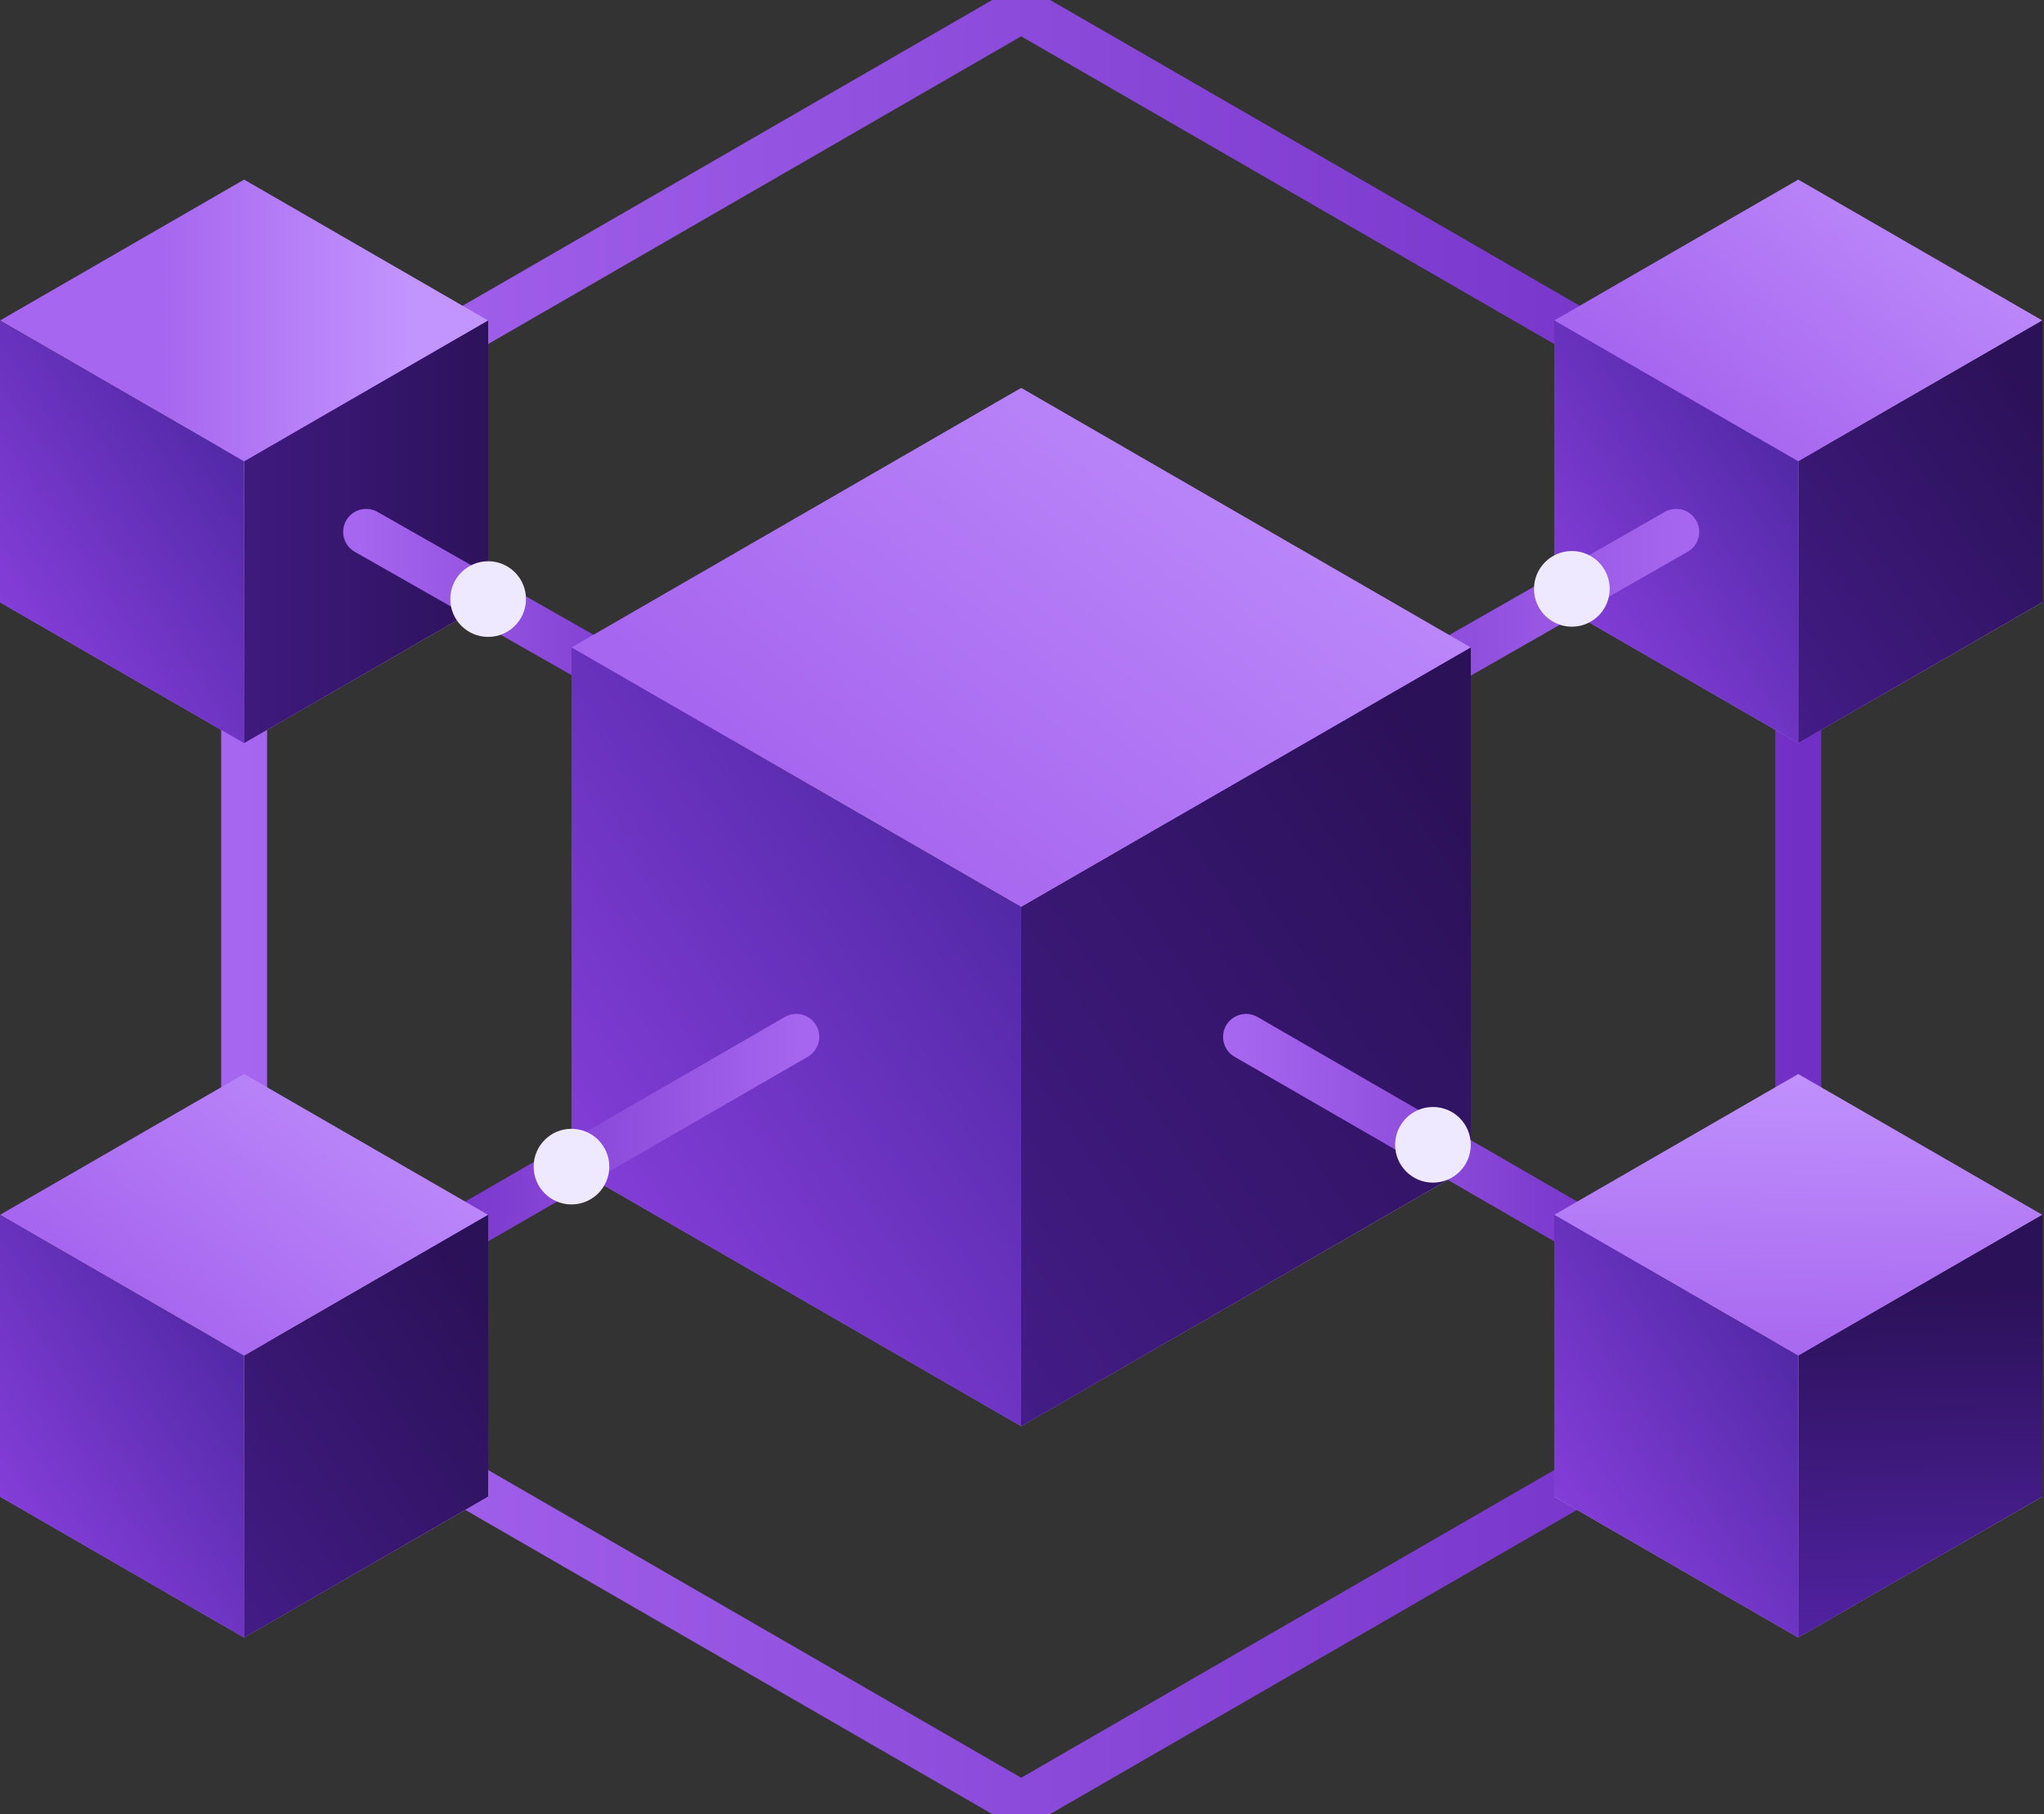
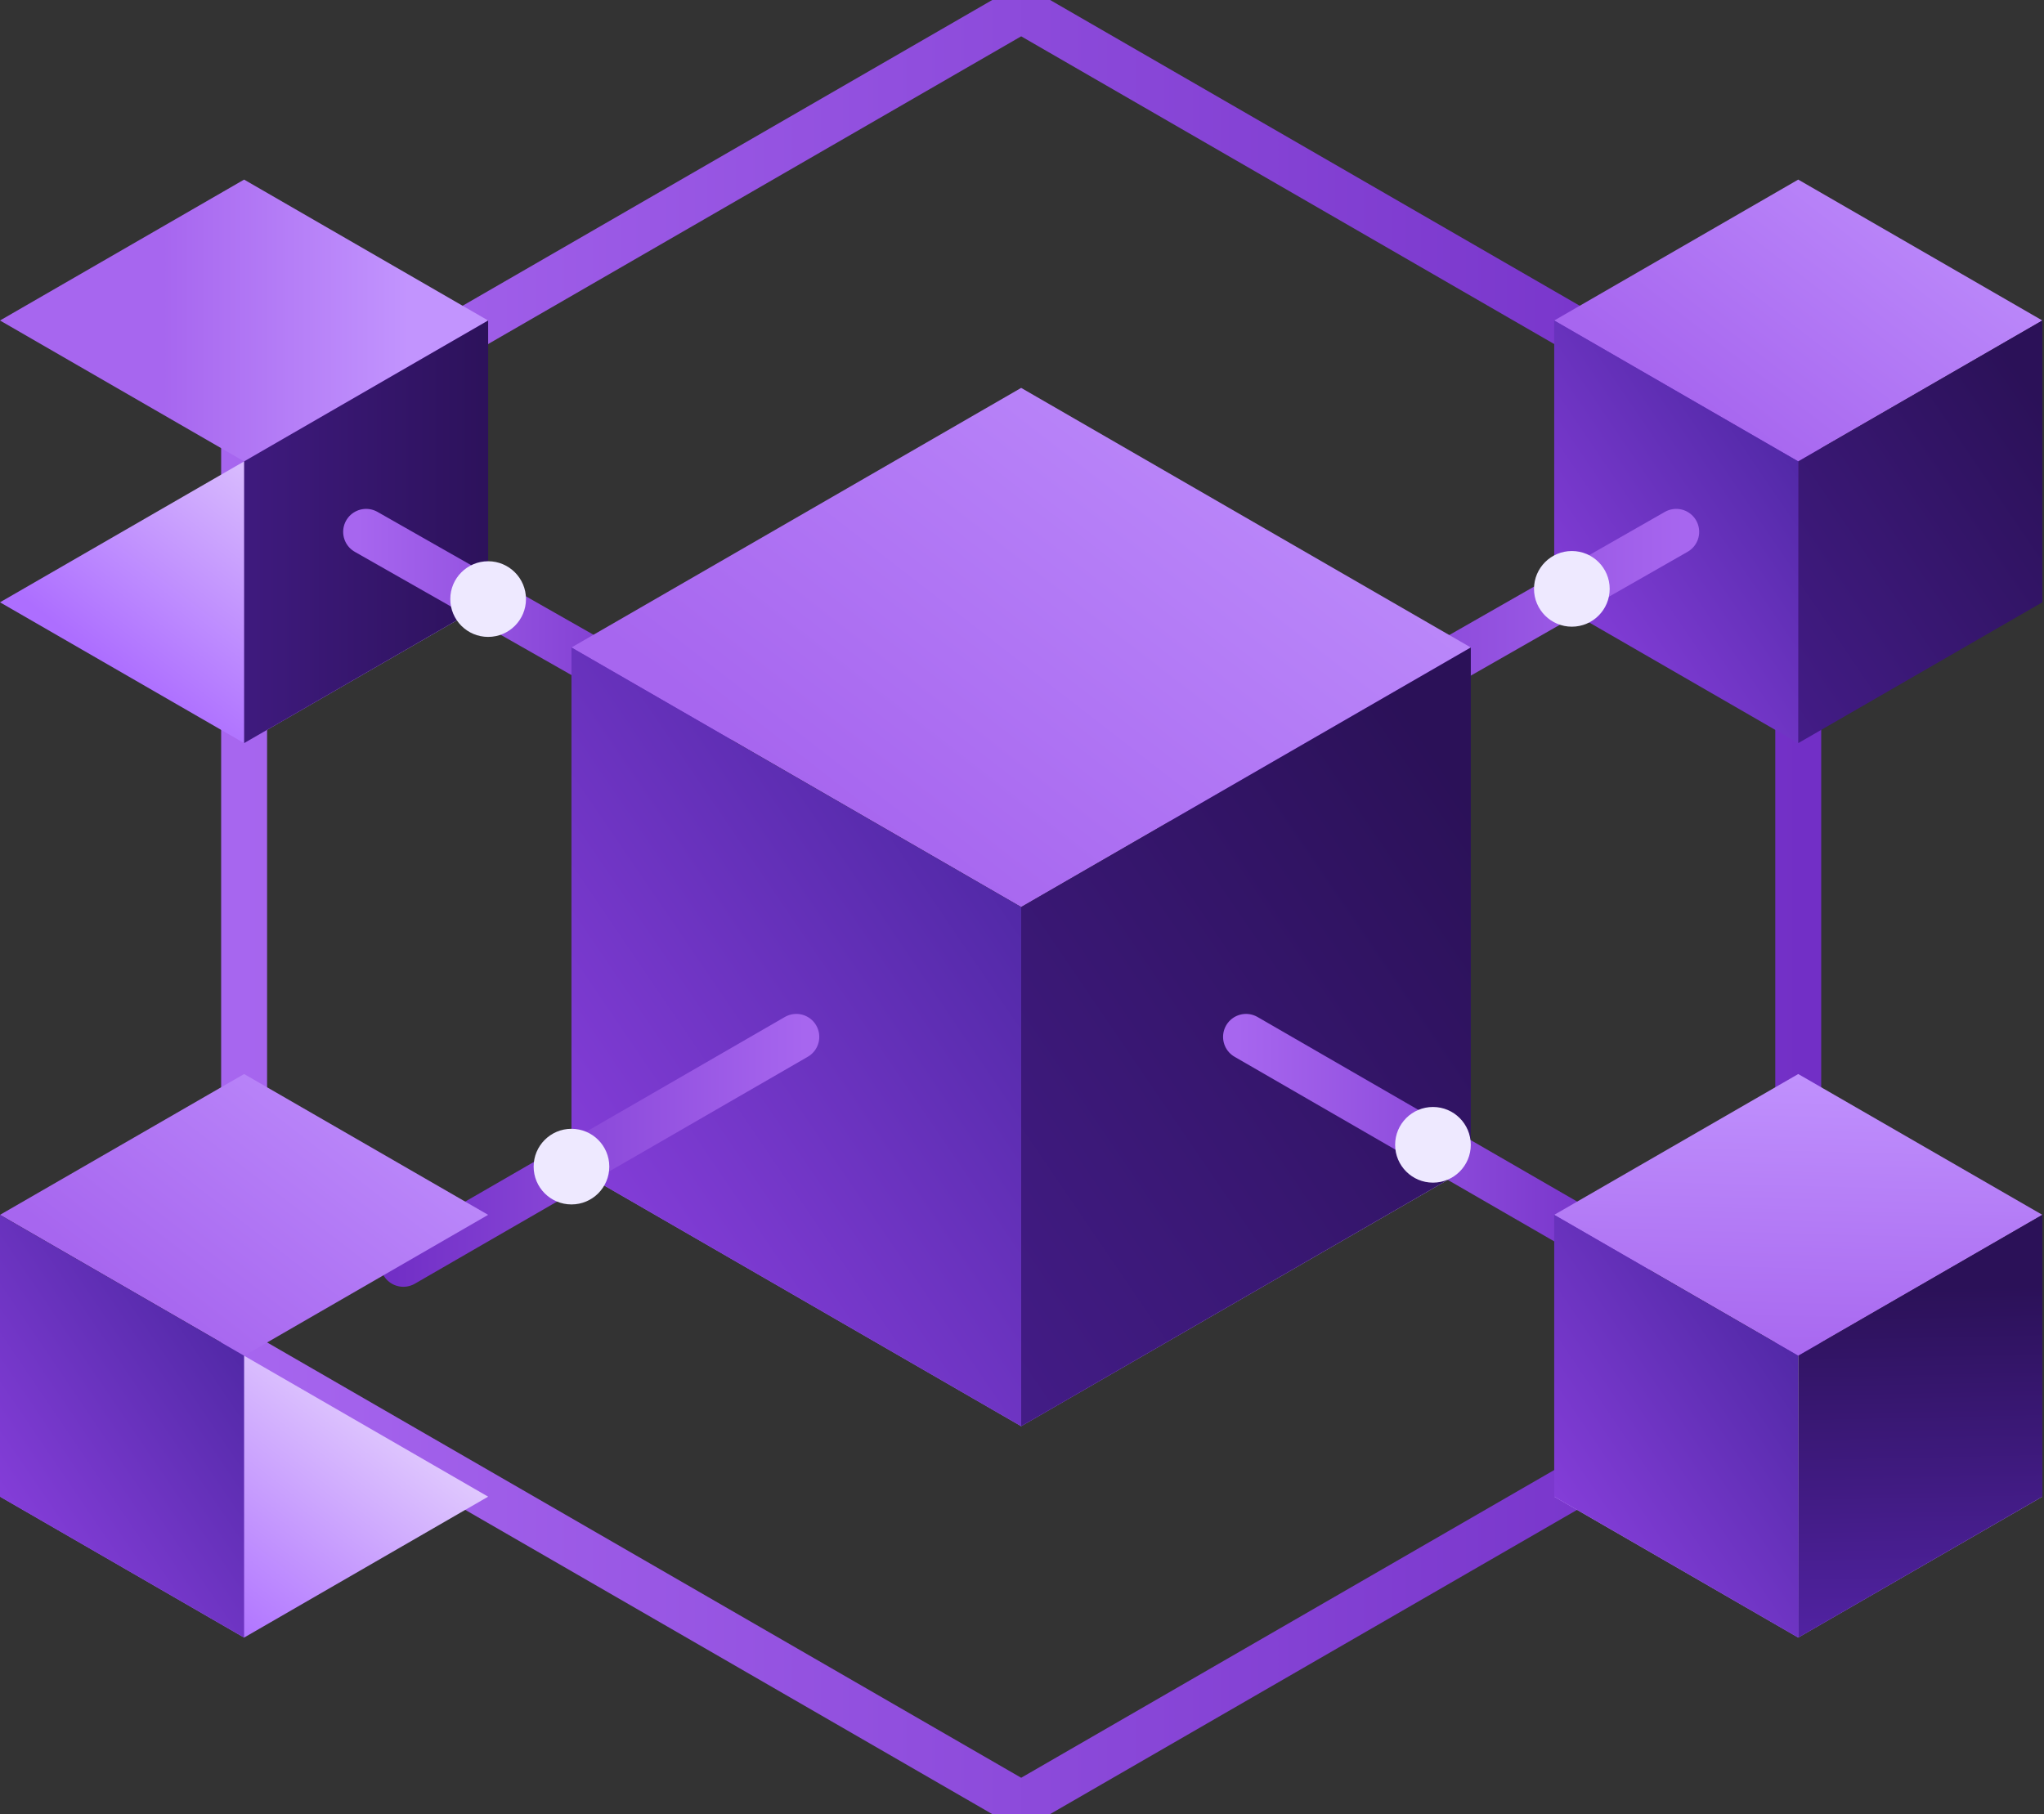
<svg xmlns="http://www.w3.org/2000/svg" width="89" height="79" viewBox="0 0 89 79" fill="none">
  <rect x="0" y="0" width="89" height="79" fill="#333333" stroke="none" />
  <g clip-path="url(#clip0_640_5381)">
    <path d="M44.464 0.427L10.629 19.963V59.037L16.828 62.617L44.464 78.573L72.979 62.108L78.299 59.037V19.963L44.464 0.427Z" stroke="url(#paint0_linear_640_5381)" stroke-width="2" stroke-miterlimit="10" />
    <path d="M88.928 13.957L78.299 20.093L67.674 13.957L78.299 7.821L88.928 13.957Z" fill="url(#paint1_linear_640_5381)" />
-     <path d="M88.928 26.229L78.299 32.362L67.674 26.229L78.299 20.093L88.928 26.229Z" fill="url(#paint2_linear_640_5381)" />
    <path d="M67.674 13.957V26.229L78.299 32.362V20.093L67.674 13.957Z" fill="url(#paint3_linear_640_5381)" />
    <path d="M88.928 13.957V26.229L78.299 32.362V20.093L88.928 13.957Z" fill="url(#paint4_linear_640_5381)" />
    <path d="M21.254 13.957L10.629 20.093L0 13.957L10.629 7.821L21.254 13.957Z" fill="url(#paint5_linear_640_5381)" />
    <path d="M21.254 26.229L10.629 32.362L0 26.229L10.629 20.093L21.254 26.229Z" fill="url(#paint6_linear_640_5381)" />
-     <path d="M0 13.957V26.229L10.629 32.362V20.093L0 13.957Z" fill="url(#paint7_linear_640_5381)" />
    <path d="M21.255 13.957V26.229L10.629 32.362V20.093L21.255 13.957Z" fill="url(#paint8_linear_640_5381)" />
    <path d="M15.942 23.161L30.967 31.709" stroke="url(#paint9_linear_640_5381)" stroke-width="2" stroke-miterlimit="10" stroke-linecap="round" />
    <path d="M72.986 23.161L51.802 35.263" stroke="url(#paint10_linear_640_5381)" stroke-width="2" stroke-miterlimit="10" stroke-linecap="round" />
    <path d="M64.041 28.196L44.464 39.5L24.883 28.196L44.464 16.892L64.041 28.196Z" fill="url(#paint11_linear_640_5381)" />
    <path d="M64.041 50.804L44.464 62.108L24.883 50.804L44.464 39.5L64.041 50.804Z" fill="url(#paint12_linear_640_5381)" />
    <path d="M24.883 28.196V50.804L44.464 62.109V39.5L24.883 28.196Z" fill="url(#paint13_linear_640_5381)" />
    <path d="M64.042 28.196V50.804L44.464 62.109V39.5L64.042 28.196Z" fill="url(#paint14_linear_640_5381)" />
    <path d="M54.255 45.154L70.942 54.792" stroke="url(#paint15_linear_640_5381)" stroke-width="2" stroke-miterlimit="10" stroke-linecap="round" />
    <path d="M17.563 55.037L34.673 45.154" stroke="url(#paint16_linear_640_5381)" stroke-width="2" stroke-miterlimit="10" stroke-linecap="round" />
    <path d="M88.928 52.904L78.299 59.04L67.674 52.904L78.299 46.772L88.928 52.904Z" fill="url(#paint17_linear_640_5381)" />
    <path d="M88.928 65.177L78.299 71.313L67.674 65.177L78.299 59.04L88.928 65.177Z" fill="url(#paint18_linear_640_5381)" />
    <path d="M67.674 52.904V65.177L78.299 71.313V59.04L67.674 52.904Z" fill="url(#paint19_linear_640_5381)" />
    <path d="M88.928 52.904V65.177L78.299 71.313V59.04L88.928 52.904Z" fill="url(#paint20_linear_640_5381)" />
    <path d="M21.254 52.904L10.629 59.04L0 52.904L10.629 46.772L21.254 52.904Z" fill="url(#paint21_linear_640_5381)" />
    <path d="M21.254 65.177L10.629 71.313L0 65.177L10.629 59.04L21.254 65.177Z" fill="url(#paint22_linear_640_5381)" />
    <path d="M0 52.904V65.177L10.629 71.313V59.04L0 52.904Z" fill="url(#paint23_linear_640_5381)" />
-     <path d="M21.255 52.904V65.177L10.629 71.313V59.04L21.255 52.904Z" fill="url(#paint24_linear_640_5381)" />
    <path d="M62.394 51.502C63.304 51.502 64.041 50.764 64.041 49.855C64.041 48.945 63.304 48.207 62.394 48.207C61.485 48.207 60.747 48.945 60.747 49.855C60.747 50.764 61.485 51.502 62.394 51.502Z" fill="#EEE9FF" />
    <path d="M24.883 52.451C25.793 52.451 26.53 51.714 26.53 50.804C26.53 49.895 25.793 49.157 24.883 49.157C23.973 49.157 23.236 49.895 23.236 50.804C23.236 51.714 23.973 52.451 24.883 52.451Z" fill="#EEE9FF" />
    <path d="M21.254 27.736C22.164 27.736 22.902 26.998 22.902 26.088C22.902 25.179 22.164 24.441 21.254 24.441C20.345 24.441 19.607 25.179 19.607 26.088C19.607 26.998 20.345 27.736 21.254 27.736Z" fill="#EEE9FF" />
    <path d="M68.441 27.291C69.351 27.291 70.089 26.553 70.089 25.643C70.089 24.734 69.351 23.996 68.441 23.996C67.532 23.996 66.794 24.734 66.794 25.643C66.794 26.553 67.532 27.291 68.441 27.291Z" fill="#EEE9FF" />
  </g>
  <defs>
    <linearGradient id="paint0_linear_640_5381" x1="10.258" y1="39.5" x2="78.67" y2="39.5" gradientUnits="userSpaceOnUse">
      <stop stop-color="#A766EF" />
      <stop offset="1" stop-color="#722FC6" />
    </linearGradient>
    <linearGradient id="paint1_linear_640_5381" x1="74.767" y1="18.52" x2="85.441" y2="4.73" gradientUnits="userSpaceOnUse">
      <stop stop-color="#A766EF" />
      <stop offset="1" stop-color="#C294FE" />
    </linearGradient>
    <linearGradient id="paint2_linear_640_5381" x1="74.767" y1="30.793" x2="85.441" y2="17.003" gradientUnits="userSpaceOnUse">
      <stop stop-color="#AD6EFF" />
      <stop offset="1" stop-color="#F5EEFD" />
    </linearGradient>
    <linearGradient id="paint3_linear_640_5381" x1="79.419" y1="18.784" x2="63.092" y2="29.895" gradientUnits="userSpaceOnUse">
      <stop stop-color="#4B26A0" />
      <stop offset="1" stop-color="#9C47F0" />
    </linearGradient>
    <linearGradient id="paint4_linear_640_5381" x1="93.673" y1="16.313" x2="68.137" y2="33.694" gradientUnits="userSpaceOnUse">
      <stop offset="0.15" stop-color="#2B1158" />
      <stop offset="1" stop-color="#5022A0" />
    </linearGradient>
    <linearGradient id="paint5_linear_640_5381" x1="7.093" y1="-5.0899e-05" x2="17.771" y2="-5.0899e-05" gradientUnits="userSpaceOnUse">
      <stop stop-color="#A766EF" />
      <stop offset="1" stop-color="#C294FE" />
    </linearGradient>
    <linearGradient id="paint6_linear_640_5381" x1="7.093" y1="30.793" x2="17.771" y2="17.003" gradientUnits="userSpaceOnUse">
      <stop stop-color="#AD6EFF" />
      <stop offset="1" stop-color="#F5EEFD" />
    </linearGradient>
    <linearGradient id="paint7_linear_640_5381" x1="11.746" y1="18.784" x2="-4.582" y2="29.895" gradientUnits="userSpaceOnUse">
      <stop stop-color="#4B26A0" />
      <stop offset="1" stop-color="#9C47F0" />
    </linearGradient>
    <linearGradient id="paint8_linear_640_5381" x1="26.003" y1="-0" x2="0.464" y2="-0" gradientUnits="userSpaceOnUse">
      <stop offset="0.15" stop-color="#2B1158" />
      <stop offset="1" stop-color="#5022A0" />
    </linearGradient>
    <linearGradient id="paint9_linear_640_5381" x1="15.571" y1="27.435" x2="31.338" y2="27.435" gradientUnits="userSpaceOnUse">
      <stop stop-color="#A766EF" />
      <stop offset="1" stop-color="#722FC6" />
    </linearGradient>
    <linearGradient id="paint10_linear_640_5381" x1="51.431" y1="29.212" x2="73.357" y2="29.212" gradientUnits="userSpaceOnUse">
      <stop stop-color="#722FC6" />
      <stop offset="1" stop-color="#A766EF" />
    </linearGradient>
    <linearGradient id="paint11_linear_640_5381" x1="37.953" y1="36.602" x2="57.623" y2="11.197" gradientUnits="userSpaceOnUse">
      <stop stop-color="#A766EF" />
      <stop offset="1" stop-color="#C294FE" />
    </linearGradient>
    <linearGradient id="paint12_linear_640_5381" x1="37.953" y1="59.215" x2="57.623" y2="33.805" gradientUnits="userSpaceOnUse">
      <stop stop-color="#AD6EFF" />
      <stop offset="1" stop-color="#F5EEFD" />
    </linearGradient>
    <linearGradient id="paint13_linear_640_5381" x1="46.523" y1="37.089" x2="16.446" y2="57.56" gradientUnits="userSpaceOnUse">
      <stop stop-color="#4B26A0" />
      <stop offset="1" stop-color="#9C47F0" />
    </linearGradient>
    <linearGradient id="paint14_linear_640_5381" x1="72.79" y1="32.536" x2="25.74" y2="64.561" gradientUnits="userSpaceOnUse">
      <stop offset="0.15" stop-color="#2B1158" />
      <stop offset="1" stop-color="#5022A0" />
    </linearGradient>
    <linearGradient id="paint15_linear_640_5381" x1="53.884" y1="49.973" x2="71.313" y2="49.973" gradientUnits="userSpaceOnUse">
      <stop stop-color="#A766EF" />
      <stop offset="1" stop-color="#722FC6" />
    </linearGradient>
    <linearGradient id="paint16_linear_640_5381" x1="17.192" y1="50.096" x2="35.044" y2="50.096" gradientUnits="userSpaceOnUse">
      <stop stop-color="#722FC6" />
      <stop offset="1" stop-color="#A766EF" />
    </linearGradient>
    <linearGradient id="paint17_linear_640_5381" x1="0" y1="57.471" x2="0.371" y2="43.681" gradientUnits="userSpaceOnUse">
      <stop stop-color="#A766EF" />
      <stop offset="1" stop-color="#C294FE" />
    </linearGradient>
    <linearGradient id="paint18_linear_640_5381" x1="0" y1="69.74" x2="0.371" y2="55.95" gradientUnits="userSpaceOnUse">
      <stop stop-color="#AD6EFF" />
      <stop offset="1" stop-color="#F5EEFD" />
    </linearGradient>
    <linearGradient id="paint19_linear_640_5381" x1="79.419" y1="57.731" x2="63.092" y2="68.842" gradientUnits="userSpaceOnUse">
      <stop stop-color="#4B26A0" />
      <stop offset="1" stop-color="#9C47F0" />
    </linearGradient>
    <linearGradient id="paint20_linear_640_5381" x1="2.99441e-05" y1="55.264" x2="0.371" y2="72.645" gradientUnits="userSpaceOnUse">
      <stop offset="0.15" stop-color="#2B1158" />
      <stop offset="1" stop-color="#5022A0" />
    </linearGradient>
    <linearGradient id="paint21_linear_640_5381" x1="7.093" y1="57.471" x2="17.771" y2="43.681" gradientUnits="userSpaceOnUse">
      <stop stop-color="#A766EF" />
      <stop offset="1" stop-color="#C294FE" />
    </linearGradient>
    <linearGradient id="paint22_linear_640_5381" x1="7.093" y1="69.74" x2="17.771" y2="55.95" gradientUnits="userSpaceOnUse">
      <stop stop-color="#AD6EFF" />
      <stop offset="1" stop-color="#F5EEFD" />
    </linearGradient>
    <linearGradient id="paint23_linear_640_5381" x1="11.746" y1="57.731" x2="-4.582" y2="68.842" gradientUnits="userSpaceOnUse">
      <stop stop-color="#4B26A0" />
      <stop offset="1" stop-color="#9C47F0" />
    </linearGradient>
    <linearGradient id="paint24_linear_640_5381" x1="26.003" y1="55.264" x2="0.464" y2="72.645" gradientUnits="userSpaceOnUse">
      <stop offset="0.15" stop-color="#2B1158" />
      <stop offset="1" stop-color="#5022A0" />
    </linearGradient>
    <clipPath id="clip0_640_5381">
      <rect width="88.928" height="79" fill="white" />
    </clipPath>
  </defs>
</svg>